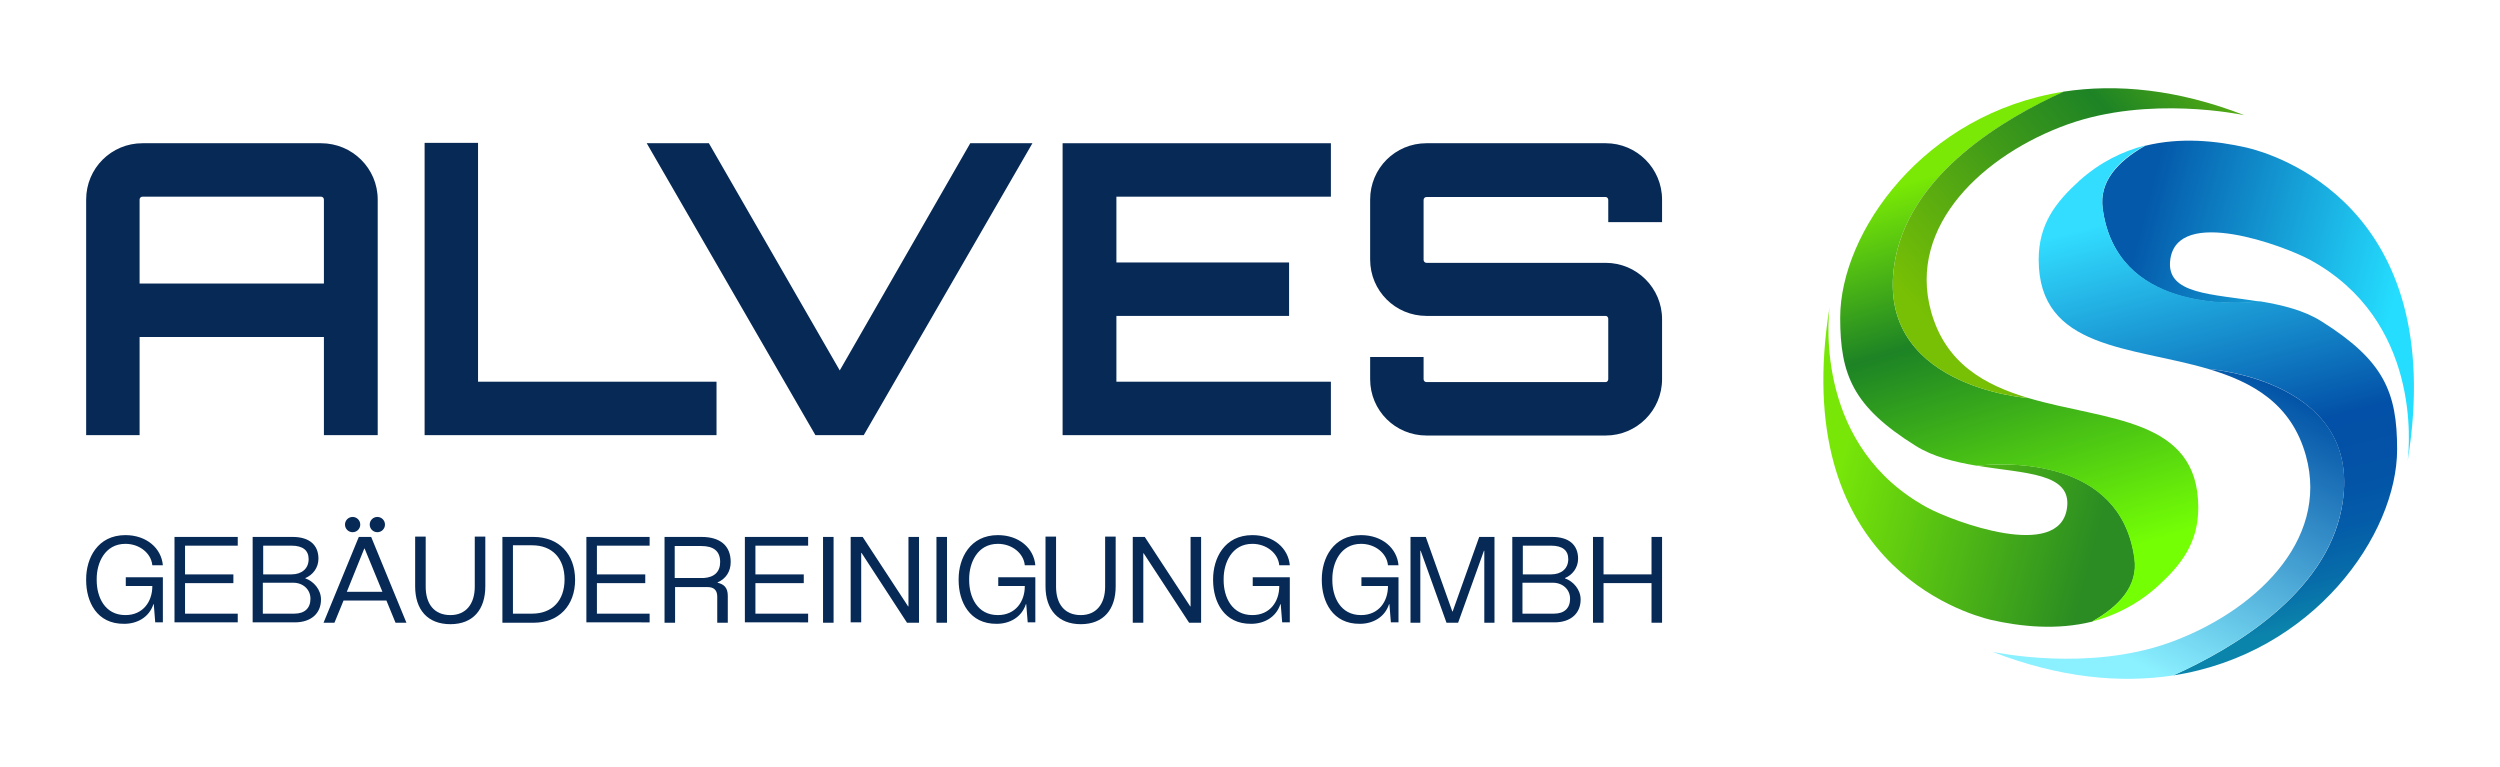
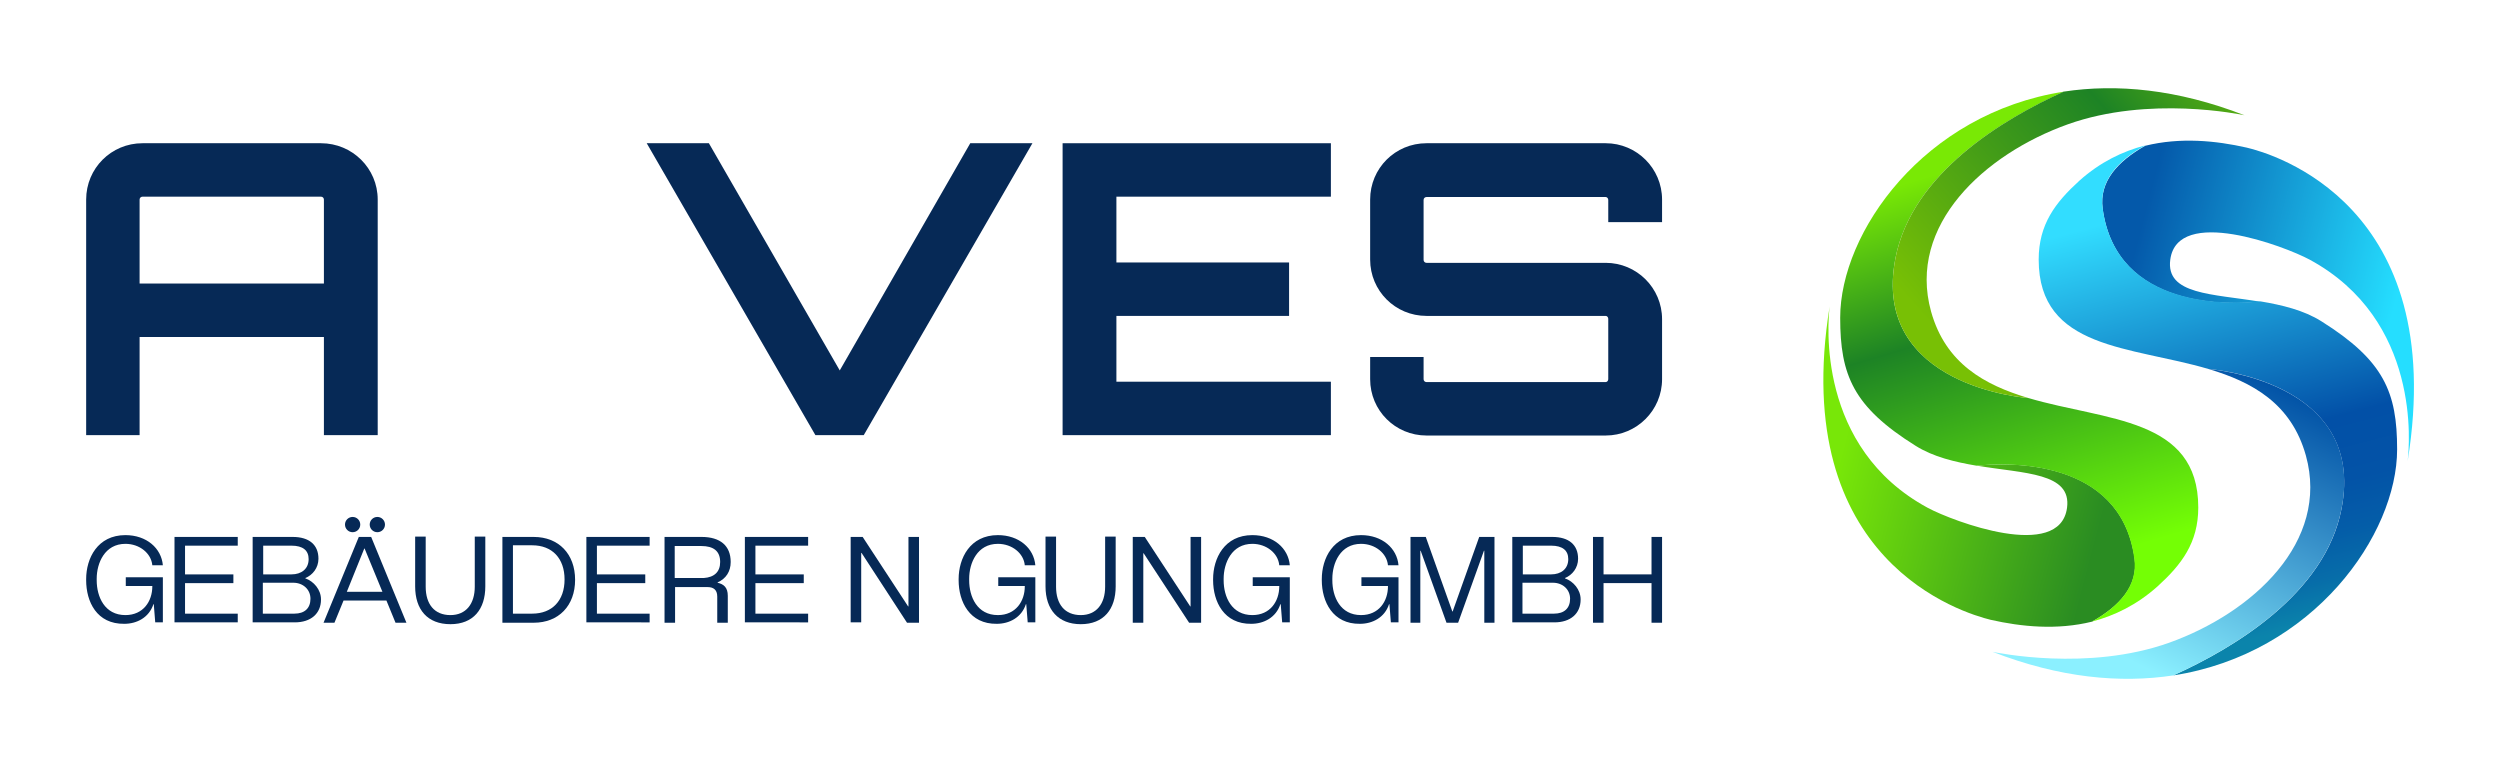
<svg xmlns="http://www.w3.org/2000/svg" version="1.1" id="Layer_1" x="0px" y="0px" viewBox="0 0 687.7 211" style="enable-background:new 0 0 687.7 211;" xml:space="preserve">
  <style type="text/css">
	.st0{fill:#062956;}
	.st1{fill:url(#SVGID_1_);}
	.st2{fill:url(#SVGID_00000085943190251522049300000015372336809080450210_);}
	.st3{fill:url(#SVGID_00000096749679752462180900000005276680085765207979_);}
	.st4{fill:url(#SVGID_00000023998338943249423330000015357008087249576582_);}
	.st5{fill:url(#SVGID_00000104667880391166636820000002074293903425586341_);}
	.st6{fill:url(#SVGID_00000087387526577810044660000010325126852855018136_);}
</style>
  <g>
    <g>
      <g>
        <path class="st0" d="M88.3,39.4c8.6,0,15.6,6.9,15.6,15.5v64.8H89.1v-27H38.4v27H23.7V54.9c0-8.6,6.9-15.5,15.5-15.5H88.3z      M89.1,78V54.9c0-0.4-0.3-0.8-0.8-0.8H39.2c-0.4,0-0.8,0.3-0.8,0.8V78H89.1z" />
-         <path class="st0" d="M116.8,39.3h14.7V105h65.6v14.7h-80.3V39.3z" />
        <path class="st0" d="M266.9,39.4h17.1l-46.4,80.3h-13.3l-46.4-80.3h17.1l36,62.5L266.9,39.4z" />
        <path class="st0" d="M366.1,54.1h-59v18.1h47.5v14.7h-47.5V105h59v14.7h-73.8V39.4h73.8V54.1z" />
        <path class="st0" d="M457.2,61.1h-14.8v-6.1c0-0.4-0.3-0.8-0.7-0.8h-49.3c-0.4,0-0.8,0.3-0.8,0.8v16.5c0,0.4,0.3,0.8,0.8,0.8     h49.3c8.5,0,15.5,6.9,15.5,15.5v16.5c0,8.6-7,15.5-15.5,15.5h-49.3c-8.6,0-15.5-6.9-15.5-15.5v-6.1h14.7v6.1     c0,0.4,0.3,0.8,0.8,0.8h49.3c0.3,0,0.7-0.3,0.7-0.8V87.7c0-0.4-0.3-0.8-0.7-0.8h-49.3c-8.6,0-15.5-6.9-15.5-15.5V54.9     c0-8.6,6.9-15.5,15.5-15.5h49.3c8.5,0,15.5,6.9,15.5,15.5V61.1z" />
      </g>
      <g>
        <g>
          <path class="st0" d="M23.7,159.6v-0.3c0-5.7,3.1-12.1,10.8-12.1c5.8,0,9.9,3.6,10.3,8.3h-2.9c-0.3-3.3-3.5-5.9-7.4-5.9      c-5.7,0-7.9,5.3-7.9,9.6v0.4c0,4.6,2.2,9.6,7.9,9.6c4.9,0,7.4-3.8,7.4-7.9v-0.1h-7.3v-2.4h10.2v12.4h-2.1l-0.4-5h-0.1      c-1.2,3.7-4.6,5.4-8,5.4C26.6,171.7,23.7,165.5,23.7,159.6z" />
          <path class="st0" d="M48,171.3v-23.6h17.4v2.4H50.9v7.9h13.3v2.4H50.9v8.4h14.5v2.4H48z" />
          <path class="st0" d="M69.5,171.3v-23.6h11c4.6,0,7.1,2.2,7.1,6c0,2.5-1.6,4.5-3.6,5.3v0.1c2.3,0.8,4.3,3.1,4.3,5.8      c0,3.9-2.8,6.3-7.2,6.3H69.5z M72.4,158h7.8c2.7,0,4.7-1.5,4.7-4.2c0-2.4-1.6-3.7-4.7-3.7h-7.8V158z M72.4,168.8H81      c2.8,0,4.4-1.5,4.4-4.1c0-2.6-2.1-4.4-4.7-4.4h-8.4V168.8z" />
-           <path class="st0" d="M89,171.3l9.7-23.6h3.4l9.7,23.6h-3l-2.5-6.1H94.5l-2.5,6.1H89z M95.4,162.8h9.8l-4.9-11.9h-0.1L95.4,162.8      z" />
+           <path class="st0" d="M89,171.3l9.7-23.6h3.4l9.7,23.6h-3l-2.5-6.1H94.5l-2.5,6.1H89z M95.4,162.8h9.8l-4.9-11.9h-0.1L95.4,162.8      " />
          <path class="st0" d="M114.2,161.3v-13.7h2.9v13.8c0,4.8,2.4,7.8,6.8,7.8c4.3,0,6.7-3.1,6.7-7.8v-13.8h2.9v13.7      c0,6.3-3.3,10.4-9.6,10.4C117.6,171.7,114.2,167.7,114.2,161.3z" />
          <path class="st0" d="M138.2,171.3v-23.6h8.6c6.9,0,11.4,4.7,11.4,11.8c0,7.1-4.5,11.8-11.4,11.8H138.2z M141.1,168.8h5.3      c5.5,0,8.9-3.6,8.9-9.4c0-5.8-3.4-9.4-8.9-9.4h-5.3V168.8z" />
          <path class="st0" d="M161.3,171.3v-23.6h17.4v2.4h-14.5v7.9h13.3v2.4h-13.3v8.4h14.5v2.4H161.3z" />
          <path class="st0" d="M182.8,171.3v-23.6H193c5.1,0,8,2.4,8,6.9c0,2.6-1.3,4.6-3.6,5.6v0.1c1.7,0.4,2.8,1.3,2.8,3.6v7.4h-2.9      v-7.2c0-1.9-1.1-2.6-2.6-2.6h-9v9.8H182.8z M185.7,159h7.9c2.9-0.2,4.5-1.7,4.5-4.4c0-3-1.8-4.4-5.2-4.4h-7.3V159z" />
          <path class="st0" d="M204.9,171.3v-23.6h17.4v2.4h-14.5v7.9h13.3v2.4h-13.3v8.4h14.5v2.4H204.9z" />
-           <path class="st0" d="M226.4,171.3v-23.6h2.9v23.6H226.4z" />
          <path class="st0" d="M234,171.3v-23.6h3.3l12.5,19.1h0.1v-19.1h2.9v23.6h-3.3L237,152.1h-0.1v19.1H234z" />
-           <path class="st0" d="M257.6,171.3v-23.6h2.9v23.6H257.6z" />
          <path class="st0" d="M263.7,159.6v-0.3c0-5.7,3.1-12.1,10.8-12.1c5.8,0,9.9,3.6,10.3,8.3h-2.9c-0.3-3.3-3.5-5.9-7.4-5.9      c-5.7,0-7.9,5.3-7.9,9.6v0.4c0,4.6,2.2,9.6,7.9,9.6c4.9,0,7.4-3.8,7.4-7.9v-0.1h-7.3v-2.4h10.2v12.4h-2.1l-0.4-5h-0.1      c-1.2,3.7-4.6,5.4-8,5.4C266.7,171.7,263.7,165.5,263.7,159.6z" />
          <path class="st0" d="M287.6,161.3v-13.7h2.9v13.8c0,4.8,2.4,7.8,6.8,7.8c4.3,0,6.7-3.1,6.7-7.8v-13.8h2.9v13.7      c0,6.3-3.3,10.4-9.6,10.4C291.1,171.7,287.6,167.7,287.6,161.3z" />
          <path class="st0" d="M311.6,171.3v-23.6h3.3l12.5,19.1h0.1v-19.1h2.9v23.6h-3.3l-12.5-19.1h-0.1v19.1H311.6z" />
          <path class="st0" d="M333.7,159.6v-0.3c0-5.7,3.1-12.1,10.8-12.1c5.8,0,9.9,3.6,10.3,8.3h-2.9c-0.3-3.3-3.5-5.9-7.4-5.9      c-5.7,0-7.9,5.3-7.9,9.6v0.4c0,4.6,2.2,9.6,7.9,9.6c4.9,0,7.4-3.8,7.4-7.9v-0.1h-7.3v-2.4h10.2v12.4h-2.1l-0.4-5h-0.1      c-1.2,3.7-4.6,5.4-8,5.4C336.7,171.7,333.7,165.5,333.7,159.6z" />
          <path class="st0" d="M363.6,159.6v-0.3c0-5.7,3.1-12.1,10.8-12.1c5.8,0,9.9,3.6,10.3,8.3h-2.9c-0.3-3.3-3.5-5.9-7.4-5.9      c-5.7,0-7.9,5.3-7.9,9.6v0.4c0,4.6,2.2,9.6,7.9,9.6c4.9,0,7.4-3.8,7.4-7.9v-0.1h-7.3v-2.4h10.2v12.4h-2.1l-0.4-5h-0.1      c-1.2,3.7-4.6,5.4-8,5.4C366.6,171.7,363.6,165.5,363.6,159.6z" />
          <path class="st0" d="M388,171.3v-23.6h4.2l7.3,20.5h0.1l7.3-20.5h4.2v23.6h-2.8v-19.8h-0.1l-7.1,19.8h-3.2l-7.1-19.8h-0.1v19.8      H388z" />
          <path class="st0" d="M416,171.3v-23.6h11c4.6,0,7.1,2.2,7.1,6c0,2.5-1.6,4.5-3.6,5.3v0.1c2.3,0.8,4.3,3.1,4.3,5.8      c0,3.9-2.8,6.3-7.2,6.3H416z M418.9,158h7.8c2.7,0,4.7-1.5,4.7-4.2c0-2.4-1.6-3.7-4.7-3.7h-7.8V158z M418.9,168.8h8.6      c2.8,0,4.4-1.5,4.4-4.1c0-2.6-2.1-4.4-4.7-4.4h-8.4V168.8z" />
          <path class="st0" d="M438.2,171.3v-23.6h2.9l0,10.3h13.2l0-10.3h2.9v23.6h-2.9l0-10.9h-13.2l0,10.9H438.2z" />
        </g>
        <circle class="st0" cx="97" cy="144.3" r="2.1" />
        <circle class="st0" cx="103.8" cy="144.3" r="2.1" />
      </g>
    </g>
    <g>
      <linearGradient id="SVGID_1_" gradientUnits="userSpaceOnUse" x1="658.512" y1="88.495" x2="586.999" y2="69.771">
        <stop offset="1.173188e-02" style="stop-color:#25DEFF" />
        <stop offset="1" style="stop-color:#0459AA" />
      </linearGradient>
      <path class="st1" d="M662.3,126.8c0.5-4.3,3.7-38.8-27-55.4c-6.9-3.7-36.3-14.8-38.3,0c-1.3,9.7,11.6,9.4,24.8,11.6    c-7.7,0.8-39.6,2.5-43.4-25.6c-1-7.4,4.1-13,11.7-17.3c9.7-2.4,19.5-1.4,27.9,0.5C625.3,42.3,673.7,56.4,662.3,126.8z" />
      <linearGradient id="SVGID_00000001627405423835010070000017207201410582780860_" gradientUnits="userSpaceOnUse" x1="630.303" y1="173.285" x2="599.791" y2="56.09">
        <stop offset="0" style="stop-color:#0B84AB" />
        <stop offset="1.558922e-03" style="stop-color:#0B84AB" />
        <stop offset="9.201737e-02" style="stop-color:#076DA9" />
        <stop offset="0.189" style="stop-color:#045DA8" />
        <stop offset="0.299" style="stop-color:#0353A7" />
        <stop offset="0.443" style="stop-color:#0250A7" />
        <stop offset="1" style="stop-color:#32DDFF" />
      </linearGradient>
      <path style="fill:url(#SVGID_00000001627405423835010070000017207201410582780860_);" d="M659.4,123.6c0,23.4-22.9,56.2-61.6,62.2    c16.7-7.5,41.8-22.5,46.3-45.8c6.9-35.5-36.6-38.5-36.6-38.5c-21.3-6.3-46.7-5.3-46.7-30.1c0-9.7,4.6-15.7,11.2-21.7    c5.7-5.1,11.9-8.1,18.1-9.7c-7.6,4.2-12.7,9.9-11.7,17.3c3.7,28,35.7,26.4,43.4,25.6c5.9,1,11.9,2.4,16.8,5.5    C655.8,99.2,659.4,107.9,659.4,123.6z" />
      <linearGradient id="SVGID_00000116210191328151679980000017107663198951164848_" gradientUnits="userSpaceOnUse" x1="624.615" y1="104.907" x2="585.868" y2="181.621">
        <stop offset="0" style="stop-color:#0152A6" />
        <stop offset="1" style="stop-color:#8BF0FF" />
      </linearGradient>
      <path style="fill:url(#SVGID_00000116210191328151679980000017107663198951164848_);" d="M644.1,140    c-4.6,23.4-29.7,38.3-46.3,45.8c0,0,0,0,0,0c-14.5,2.2-31.2,0.7-49.7-6.5c1,0.2,26.2,5.5,48.6-2.5c22.9-8.2,44.2-27.7,37.6-51.5    c-4-14.3-14.7-20.2-26.8-23.8C607.5,101.6,651.1,104.5,644.1,140z" />
      <g>
        <linearGradient id="SVGID_00000002371451454894232670000010446243952047440314_" gradientUnits="userSpaceOnUse" x1="-246.299" y1="191.463" x2="-317.812" y2="172.739" gradientTransform="matrix(-1 0 0 -1 260.753 314.01)">
          <stop offset="0" style="stop-color:#78E708" />
          <stop offset="1" style="stop-color:#2A8C22" />
        </linearGradient>
        <path style="fill:url(#SVGID_00000002371451454894232670000010446243952047440314_);" d="M503.3,84.3c-0.5,4.3-3.7,38.8,27,55.4     c6.9,3.7,36.3,14.8,38.3,0c1.3-9.7-11.6-9.4-24.8-11.6c7.7-0.8,39.6-2.5,43.4,25.6c1,7.4-4.1,13-11.7,17.3     c-9.7,2.4-19.5,1.4-27.9-0.5C540.3,168.7,491.9,154.6,503.3,84.3z" />
        <linearGradient id="SVGID_00000020359604428737866910000012538372606251778218_" gradientUnits="userSpaceOnUse" x1="-306.869" y1="157.9" x2="-274.276" y2="266.774" gradientTransform="matrix(-1 0 0 -1 260.753 314.01)">
          <stop offset="0" style="stop-color:#74FF05" />
          <stop offset="0.617" style="stop-color:#1D8325" />
          <stop offset="1" style="stop-color:#79E905" />
        </linearGradient>
        <path style="fill:url(#SVGID_00000020359604428737866910000012538372606251778218_);" d="M506.2,87.4c0-23.4,22.9-56.2,61.6-62.2     C551.1,32.7,526,47.6,521.4,71c-6.9,35.5,36.6,38.5,36.6,38.5c21.3,6.3,46.7,5.3,46.7,30.1c0,9.7-4.6,15.7-11.2,21.7     c-5.7,5.1-11.9,8.1-18.1,9.7c7.6-4.2,12.7-9.9,11.7-17.3c-3.7-28-35.7-26.4-43.4-25.6c-5.9-1-11.9-2.4-16.8-5.5     C509.8,111.9,506.2,103.2,506.2,87.4z" />
        <linearGradient id="SVGID_00000010294255941504745150000016007394227281509820_" gradientUnits="userSpaceOnUse" x1="-271.637" y1="223.381" x2="-362.914" y2="304.516" gradientTransform="matrix(-1 0 0 -1 260.753 314.01)">
          <stop offset="0" style="stop-color:#78C005" />
          <stop offset="0.617" style="stop-color:#1D8325" />
          <stop offset="1" style="stop-color:#79C605" />
        </linearGradient>
        <path style="fill:url(#SVGID_00000010294255941504745150000016007394227281509820_);" d="M521.4,71c4.6-23.4,29.7-38.3,46.3-45.8     c0,0,0,0,0,0c14.5-2.2,31.2-0.7,49.7,6.5c-1-0.2-26.2-5.5-48.6,2.5c-22.9,8.2-44.2,27.7-37.6,51.5c4,14.3,14.7,20.2,26.8,23.8     C558.1,109.5,514.5,106.6,521.4,71z" />
      </g>
    </g>
  </g>
</svg>